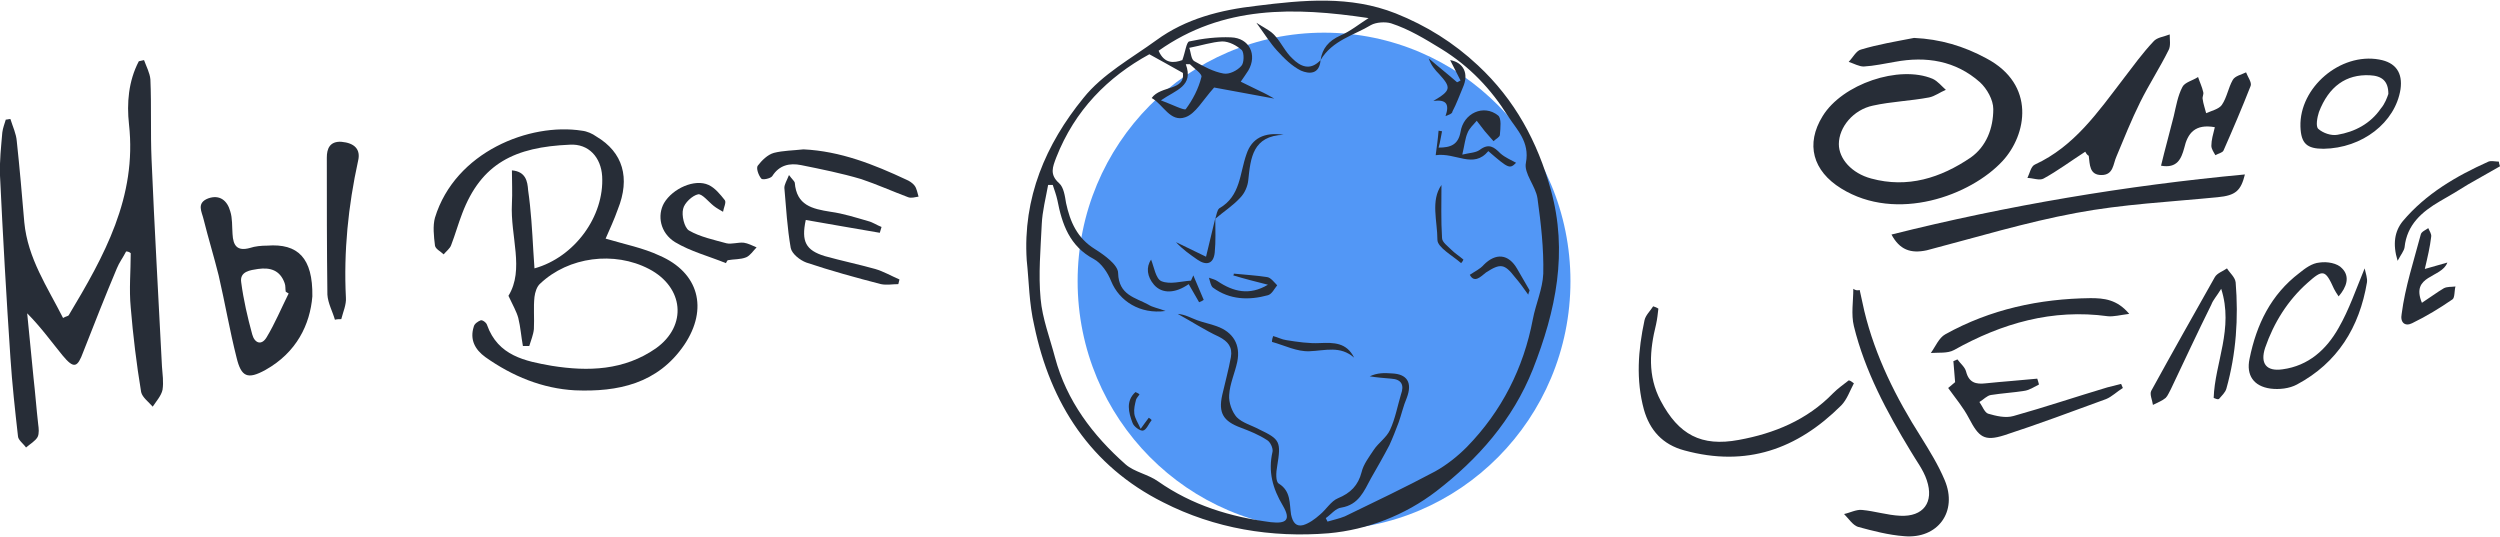
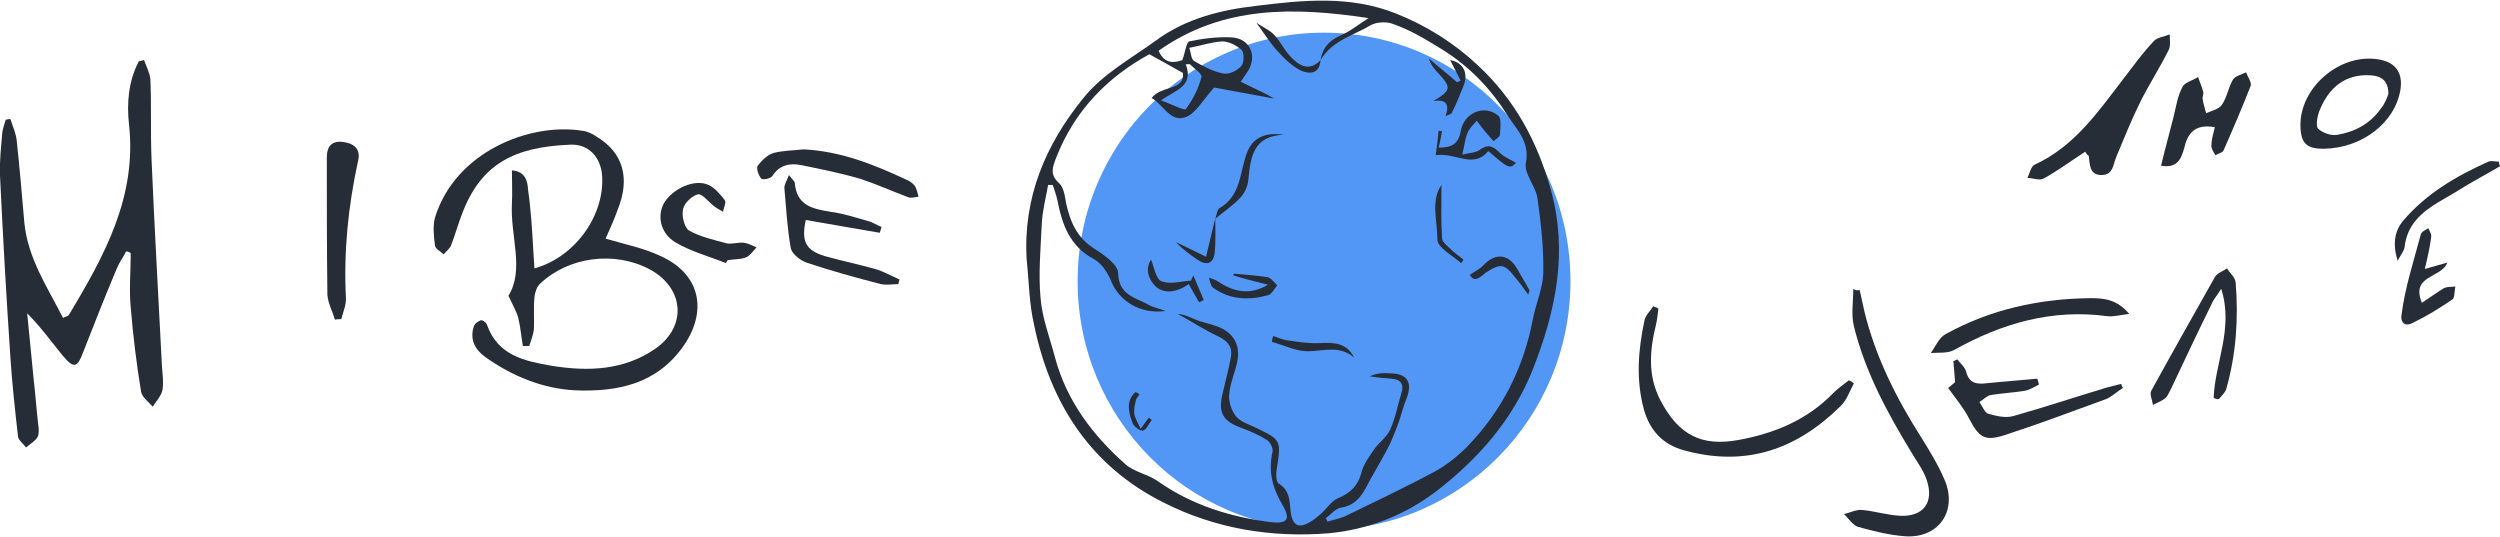
<svg xmlns="http://www.w3.org/2000/svg" width="763" height="164" viewBox="0 0 763 164" fill="none">
  <g clip-path="url(#clip0_21_1433)">
    <path d="M404.097 161.685C445.632 161.685 479.302 127.723 479.302 85.829C479.302 43.934 445.632 9.972 404.097 9.972C362.562 9.972 328.891 43.934 328.891 85.829C328.891 127.723 362.562 161.685 404.097 161.685Z" fill="#5297F6" />
    <path d="M313.356 79.418C312.12 60.365 319.182 43.983 330.657 29.915C336.483 22.614 345.31 17.807 352.901 12.287C361.904 5.698 372.496 3.027 383.442 1.781C397.742 -1.03563e-05 412.041 -1.425 425.988 4.096C435.344 7.835 443.642 12.999 451.056 19.944C462.355 30.45 469.24 43.27 473.3 57.872C478.596 76.925 474.889 94.732 467.827 112.717C461.649 128.208 451.056 140.139 438.345 149.933C428.812 157.233 417.337 161.685 405.509 162.754C388.032 164.178 370.731 161.329 355.019 153.316C332.952 142.276 320.594 123.223 315.651 99.362C314.062 92.595 314.062 86.007 313.356 79.418ZM403.038 18.341C403.567 14.78 405.509 12.465 409.04 10.862C412.041 9.616 414.866 7.301 417.69 5.52C395.093 2.137 373.203 1.603 353.607 15.492C355.372 19.587 358.373 19.231 360.845 18.341C361.728 16.026 362.081 12.821 362.963 12.643C367.024 11.752 371.437 11.218 375.674 11.396C381.323 11.574 383.795 16.738 380.97 21.546C380.264 22.614 379.558 23.683 378.675 24.929C380.794 25.998 382.736 26.888 384.501 27.779C386.09 28.491 387.679 29.381 388.915 30.093C382.03 28.847 375.321 27.6 370.555 26.71C367.024 30.628 364.905 34.723 361.728 35.791C357.138 37.394 355.019 31.874 351.488 29.915C354.313 25.998 361.728 27.779 361.021 22.258C356.961 19.944 353.96 18.341 350.782 16.56C338.071 23.505 328.009 33.655 322.36 48.078C321.3 50.927 320.241 53.242 323.242 55.913C324.655 57.16 325.008 59.831 325.361 61.967C326.596 67.666 328.715 72.651 334.188 76.035C337.012 77.815 341.249 80.843 341.249 83.335C341.426 90.102 346.545 90.814 350.429 92.951C351.841 93.841 353.43 94.019 355.725 94.91C347.958 95.978 341.602 91.883 339.131 85.828C338.071 83.157 336.13 80.308 333.835 79.062C326.42 75.144 324.125 68.378 322.713 61.077C322.36 59.474 321.83 58.05 321.3 56.447C320.771 56.447 320.241 56.447 319.888 56.447C319.182 60.365 318.123 64.46 317.946 68.378C317.593 76.035 316.887 83.692 317.593 91.171C318.123 97.225 320.418 103.101 322.006 109.155C325.537 122.332 333.481 132.838 343.544 141.742C346.192 144.056 350.429 144.769 353.43 146.906C363.846 154.206 375.498 157.768 387.855 159.37C392.622 159.904 394.034 158.658 391.563 154.384C388.385 149.042 386.973 143.878 388.385 137.824C388.562 136.756 387.679 134.797 386.62 134.263C384.148 132.66 381.5 131.592 378.675 130.523C373.379 128.565 371.79 126.072 373.026 120.552C373.909 116.634 374.968 112.895 375.674 108.977C376.204 105.95 374.791 104.169 371.967 102.745C367.73 100.786 363.67 98.115 359.433 95.8C361.728 95.978 363.493 97.047 365.435 97.759C367.377 98.471 369.319 98.827 371.261 99.54C376.38 101.32 378.675 105.238 377.616 110.402C376.91 113.785 375.321 117.168 375.145 120.552C374.968 122.866 376.027 125.716 377.44 127.318C379.205 129.099 382.03 129.811 384.325 131.058C390.68 134.085 391.033 134.797 389.797 142.276C389.444 144.056 389.268 147.084 390.327 147.618C394.034 149.933 393.505 153.672 394.034 157.055C394.564 159.548 395.623 160.795 397.742 160.261C399.507 159.726 401.272 158.48 402.861 157.055C404.803 155.453 406.215 152.96 408.334 152.069C412.218 150.467 414.513 148.152 415.572 144.056C416.102 141.742 417.867 139.427 419.279 137.29C420.692 135.153 423.163 133.55 424.222 131.236C425.811 127.852 426.517 123.935 427.577 120.373C428.636 117.524 427.753 115.744 424.575 115.566C422.457 115.388 420.162 115.21 418.043 114.853C420.338 113.785 422.457 113.785 424.752 113.963C429.518 114.141 431.107 116.812 429.342 121.442C428.283 123.935 427.753 126.428 426.87 128.921C425.988 131.236 425.105 133.55 424.046 135.865C422.28 139.249 420.338 142.632 418.397 146.015C416.278 149.933 414.689 154.028 409.393 154.919C407.628 155.097 406.215 157.055 404.627 158.124C404.803 158.48 404.98 158.836 405.156 159.192C406.922 158.658 408.687 158.302 410.452 157.59C419.632 153.138 428.989 148.686 437.992 143.878C441.523 141.92 444.877 139.249 447.702 136.4C458.294 125.537 465.003 112.36 467.827 97.403C468.71 92.773 470.828 88.143 471.005 83.514C471.182 75.857 470.299 68.2 469.24 60.543C468.71 56.803 465.003 52.886 465.709 49.681C466.945 43.27 462.884 39.531 460.236 35.435C455.117 27.244 448.585 20.3 439.934 14.958C434.991 11.931 430.048 8.903 424.575 7.123C422.81 6.588 419.985 6.767 418.397 7.657C413.453 10.684 406.568 12.287 403.038 18.341ZM362.963 14.601C363.493 16.026 363.493 18.163 364.552 18.697C367.377 20.3 370.378 21.902 373.379 22.436C375.145 22.793 377.616 21.546 378.852 20.122C379.735 19.231 379.735 16.204 379.028 15.314C377.44 13.889 375.145 12.643 373.026 12.643C369.848 12.821 366.671 13.889 362.963 14.601ZM354.313 30.628C357.667 31.874 361.551 33.833 361.904 33.299C364.023 30.45 365.788 27.066 366.671 23.505C367.024 22.614 364.376 20.834 363.14 19.587C362.787 19.587 362.257 19.587 361.904 19.587C364.376 26.354 358.903 27.422 354.313 30.628Z" fill="#272D37" />
    <path d="M38.486 76.747C37.603 78.528 36.367 80.13 35.661 81.911C32.13 90.28 28.776 98.827 25.422 107.375C23.656 112.182 22.597 112.717 19.066 108.443C15.712 104.347 12.534 99.896 8.297 95.622C9.004 102.211 9.533 108.799 10.239 115.388C10.769 120.017 11.122 124.825 11.652 129.455C11.828 130.701 12.005 132.304 11.475 133.372C10.769 134.619 9.18 135.509 7.944 136.578C7.062 135.331 5.473 134.263 5.473 133.016C4.59 125.181 3.707 117.168 3.178 109.155C1.942 90.814 0.883 72.117 0 53.598C-0.176 49.147 0.353 44.695 0.706 40.421C0.883 38.997 1.412 37.75 1.766 36.504C2.295 36.504 2.648 36.326 3.178 36.326C3.884 38.641 4.943 40.777 5.12 43.092C6.002 51.283 6.709 59.474 7.415 67.844C8.474 78.884 14.476 87.609 19.243 97.047C20.125 96.513 20.832 96.513 21.008 96.156C31.777 78.172 41.84 60.187 39.368 37.928C38.662 31.518 39.192 24.751 42.369 18.697C42.899 18.519 43.429 18.519 43.958 18.341C44.664 20.3 45.724 22.258 45.9 24.217C46.253 32.408 45.9 40.421 46.253 48.612C47.136 69.624 48.372 90.814 49.431 111.826C49.608 114.141 49.961 116.634 49.608 118.949C49.254 120.73 47.666 122.51 46.606 124.113C45.371 122.688 43.429 121.264 43.076 119.661C41.663 111.114 40.604 102.389 39.898 93.841C39.368 88.321 39.898 82.801 39.898 77.281C39.545 76.925 39.015 76.747 38.486 76.747Z" fill="#272D37" />
    <path d="M184.836 72.83C190.838 74.61 196.311 75.679 201.254 77.993C213.259 83.157 216.26 94.198 208.845 105.238C200.724 117.168 188.543 119.661 175.479 119.127C165.593 118.593 156.413 114.853 148.116 108.977C144.938 106.662 143.349 103.635 144.585 99.718C144.762 98.827 145.821 98.115 146.704 97.759C147.233 97.581 148.469 98.471 148.646 99.184C152 108.621 160.297 110.224 168.418 111.648C179.54 113.429 190.485 113.073 200.195 106.306C209.904 99.362 208.669 87.609 198.076 82.089C187.484 76.569 173.537 78.35 164.887 86.541C163.828 87.431 163.298 89.212 163.122 90.636C162.769 93.841 163.122 97.047 162.945 100.43C162.769 102.211 162.062 103.813 161.533 105.594C160.827 105.594 160.297 105.594 159.591 105.594C159.061 102.745 158.885 99.896 158.179 97.047C157.649 95.088 156.59 93.307 155.177 90.28C160.121 82.267 155.707 72.117 156.237 62.146C156.413 58.762 156.237 55.557 156.237 51.996C160.474 52.352 161.003 55.379 161.18 58.05C162.062 64.104 162.416 70.337 162.769 76.569C162.945 78.35 162.945 80.13 163.122 81.911C175.303 78.528 184.483 66.063 183.777 53.776C183.424 48.078 179.716 43.805 173.891 44.161C157.119 44.873 146.88 49.859 141.054 65.173C139.819 68.378 138.936 71.583 137.7 74.788C137.347 75.857 136.111 76.747 135.405 77.637C134.522 76.747 132.934 76.035 132.757 74.966C132.404 72.117 132.051 68.912 132.757 66.419C138.936 46.298 161.709 37.394 177.598 39.887C179.187 40.065 180.776 40.778 182.011 41.668C190.132 46.476 192.427 54.311 188.543 63.926C187.484 66.953 186.072 69.981 184.836 72.83Z" fill="#272D37" />
-     <path d="M584.166 11.574C592.111 11.931 599.349 14.067 606.234 17.807C621.416 25.82 618.591 41.133 611.177 49.147C601.467 59.653 578.87 68.022 561.922 57.516C553.272 52.174 550.977 43.983 556.273 35.435C562.276 25.642 579.576 19.765 589.816 24.039C591.404 24.751 592.64 26.354 593.876 27.422C592.111 28.135 590.522 29.381 588.756 29.737C583.107 30.806 577.281 30.984 571.632 32.23C565.63 33.477 561.216 38.819 561.216 43.983C561.216 48.434 565.1 52.886 571.102 54.489C582.224 57.516 592.287 54.31 601.467 48.078C606.234 44.695 608.352 39.175 608.352 33.299C608.352 30.45 606.41 27.066 604.292 25.108C596.877 18.519 587.874 17.094 578.341 18.875C575.163 19.409 571.985 20.122 568.807 20.3C567.395 20.3 565.806 19.409 564.217 18.875C565.453 17.629 566.512 15.492 567.925 15.136C573.221 13.533 578.694 12.643 584.166 11.574Z" fill="#272D37" />
-     <path d="M95.331 90.458C94.625 99.005 90.564 107.553 81.031 112.895C75.558 115.922 73.617 115.031 72.204 109.155C70.086 100.786 68.674 92.417 66.732 84.048C65.319 78.35 63.554 72.651 62.142 66.953C61.612 64.638 59.847 61.967 63.554 60.543C67.085 59.296 69.38 61.255 70.262 64.46C70.969 66.597 70.792 69.09 70.969 71.405C71.145 74.966 72.381 76.747 76.265 75.679C77.853 75.144 79.796 74.966 81.561 74.966C90.917 74.254 95.507 78.706 95.331 90.458ZM88.093 89.568C87.74 89.39 87.563 89.212 87.21 89.034C87.034 88.143 87.21 87.253 86.857 86.363C85.445 82.445 82.444 81.555 78.736 82.089C76.441 82.445 73.087 82.801 73.617 86.185C74.323 91.527 75.558 96.869 76.971 102.033C77.677 104.704 79.795 105.594 81.384 102.923C83.856 98.827 85.798 94.198 88.093 89.568Z" fill="#272D37" />
-     <path d="M577.281 71.583C612.766 62.68 648.956 56.626 685.146 53.242C683.911 58.228 682.322 59.653 676.849 60.187C662.373 61.611 647.72 62.324 633.597 64.995C618.238 67.844 603.056 72.474 588.05 76.391C583.107 77.459 579.753 76.213 577.281 71.583Z" fill="#272D37" />
    <path d="M567.572 88.499C568.101 90.636 568.454 92.773 568.984 94.91C572.338 108.799 578.694 121.442 586.285 133.372C588.933 137.646 591.581 141.92 593.523 146.549C597.583 156.165 591.404 164.534 581.165 163.644C576.399 163.288 571.632 162.041 567.042 160.795C565.453 160.261 564.217 158.302 562.805 156.877C564.571 156.521 566.512 155.453 568.278 155.631C572.162 155.987 576.046 157.233 579.929 157.411C586.991 157.768 590.345 153.316 588.05 146.549C586.991 143.344 584.873 140.673 583.107 137.646C575.869 125.716 569.161 113.251 565.806 99.54C564.924 95.978 565.63 91.883 565.63 88.143C566.336 88.677 567.042 88.677 567.572 88.499Z" fill="#272D37" />
    <path d="M636.422 46.297C632.008 49.147 627.948 52.174 623.711 54.489C622.475 55.201 620.357 54.31 618.768 54.31C619.474 52.886 619.827 50.749 621.063 50.215C633.067 44.695 640.306 34.189 648.073 24.039C651.074 20.122 653.899 16.204 657.253 12.643C658.313 11.396 660.431 11.218 662.196 10.506C662.196 12.109 662.549 14.067 661.843 15.314C659.195 20.656 655.841 25.82 653.193 31.162C650.545 36.504 648.25 42.202 645.955 47.722C644.896 50.037 645.072 53.42 641.365 53.42C637.657 53.42 637.834 50.215 637.481 47.544C637.128 47.366 636.775 47.01 636.422 46.297Z" fill="#272D37" />
    <path d="M565.806 116.99C564.57 119.305 563.688 121.976 561.922 123.757C548.505 137.112 532.97 142.632 514.08 137.468C507.372 135.687 503.488 131.236 501.723 125.003C499.251 115.922 499.957 106.84 501.899 97.759C502.252 96.156 503.665 94.91 504.547 93.485C505.077 93.663 505.607 93.841 506.136 94.198C505.96 95.8 505.783 97.403 505.43 99.005C503.488 106.84 502.782 114.675 506.842 122.332C512.315 132.66 519.2 136.4 530.675 134.263C541.444 132.304 551.507 128.208 559.451 120.017C560.863 118.593 562.629 117.346 564.217 116.1C564.747 116.1 565.277 116.634 565.806 116.99Z" fill="#272D37" />
-     <path d="M713.746 90.458C713.04 89.39 712.687 88.856 712.333 88.143C709.685 82.267 708.979 82.089 704.213 86.363C698.21 91.705 693.973 98.471 691.325 106.128C689.736 110.936 691.678 113.429 696.622 112.717C704.566 111.648 710.038 106.662 713.746 100.074C716.923 94.554 719.042 88.322 721.69 81.911C722.043 83.514 722.573 84.938 722.396 86.185C720.101 99.896 713.393 110.758 701.035 117.346C698.74 118.593 695.562 118.949 692.914 118.593C687.795 117.881 685.5 114.497 686.559 109.511C688.677 99.005 693.091 89.924 701.741 83.336C703.507 81.911 705.625 80.308 707.92 80.13C710.215 79.774 713.393 80.308 714.805 81.911C717.277 84.404 716.217 87.609 713.746 90.458Z" fill="#272D37" />
    <path d="M102.216 97.581C101.51 95.088 100.097 92.595 99.921 89.924C99.744 76.035 99.744 61.968 99.744 48.078C99.744 45.407 100.627 43.092 104.158 43.27C108.218 43.627 110.16 45.585 109.277 49.147C106.276 62.858 104.864 76.747 105.57 90.814C105.747 92.951 104.687 95.266 104.158 97.403C103.452 97.403 102.922 97.403 102.216 97.581Z" fill="#272D37" />
    <path d="M594.582 118.415C594.759 118.237 595.818 117.346 596.701 116.634C596.524 114.319 596.348 112.182 596.171 110.224C596.524 110.046 597.054 109.868 597.407 109.689C598.289 110.936 599.702 112.004 600.055 113.429C600.937 116.812 603.056 117.346 606.057 116.99C611.177 116.456 616.473 116.1 621.769 115.566C621.946 116.1 622.122 116.634 622.299 117.346C620.886 118.059 619.298 119.127 617.709 119.305C614.354 119.839 611 120.017 607.646 120.552C606.41 120.73 605.351 121.976 604.115 122.688C604.998 123.935 605.704 125.894 606.763 126.25C609.235 126.962 612.059 127.674 614.531 126.962C624.064 124.291 633.597 121.086 643.13 118.237C644.543 117.881 645.955 117.524 647.367 117.168C647.544 117.524 647.72 118.059 647.897 118.415C646.131 119.483 644.543 121.086 642.777 121.798C632.538 125.537 622.122 129.455 611.706 132.838C605.528 134.797 603.939 133.372 600.937 127.674C599.172 124.291 596.877 121.62 594.582 118.415Z" fill="#272D37" />
    <path d="M675.966 38.819C669.964 37.75 667.669 40.599 666.61 45.229C665.727 48.434 664.491 51.461 659.548 50.571C660.784 45.407 662.196 40.421 663.432 35.435C664.138 32.408 664.668 29.203 666.08 26.532C666.786 25.108 669.258 24.573 670.847 23.505C671.376 25.108 672.083 26.532 672.436 28.135C672.612 28.847 672.083 29.559 672.259 30.271C672.436 31.696 672.965 33.12 673.318 34.545C674.907 33.833 677.202 33.299 678.085 32.052C679.674 29.737 680.027 26.888 681.439 24.395C682.145 23.149 684.087 22.793 685.499 22.08C686.029 23.505 687.265 25.108 686.912 26.176C684.264 32.942 681.439 39.531 678.614 45.941C678.261 46.654 677.026 46.832 676.143 47.366C675.613 46.475 674.907 45.407 674.907 44.517C674.907 42.736 675.437 40.956 675.966 38.819Z" fill="#272D37" />
    <path d="M709.156 45.407C704.036 45.407 702.271 43.805 702.094 38.641C701.741 26.71 714.275 16.026 726.103 18.163C731.223 19.053 733.342 22.258 732.635 27.244C731.047 37.394 720.984 45.229 709.156 45.407ZM728.928 28.669C728.928 24.751 726.986 23.149 723.279 22.971C716.041 22.615 710.745 26.354 707.743 34.189C707.214 35.791 706.684 38.641 707.567 39.353C708.979 40.599 711.451 41.49 713.393 41.134C718.689 40.243 723.455 37.75 726.633 33.12C727.869 31.696 728.575 29.737 728.928 28.669Z" fill="#272D37" />
    <path d="M675.613 121.442C675.966 110.758 681.792 100.252 677.908 88.143C676.496 90.458 675.437 91.527 674.907 92.951C670.67 101.498 666.61 110.224 662.549 118.771C662.02 119.661 661.667 120.73 660.961 121.442C659.901 122.332 658.489 122.867 657.077 123.579C656.9 122.154 656.018 120.374 656.547 119.305C662.903 107.731 669.434 96.156 675.966 84.582C676.673 83.335 678.438 82.801 679.674 81.911C680.556 83.335 682.145 84.582 682.322 86.185C683.204 97.047 682.498 107.909 679.497 118.593C679.144 119.839 678.085 120.73 677.202 121.798C676.673 121.976 676.143 121.62 675.613 121.442Z" fill="#272D37" />
    <path d="M240.799 53.42C241.858 54.845 242.388 55.201 242.564 55.735C243.094 62.68 247.86 63.748 253.509 64.638C257.393 65.173 261.277 66.419 264.984 67.487C266.397 67.844 267.633 68.734 269.045 69.268C268.868 69.802 268.692 70.515 268.515 71.049C260.924 69.802 253.333 68.378 245.918 67.131C244.506 73.72 245.918 76.391 251.744 78.171C256.864 79.596 261.983 80.665 267.103 82.089C269.574 82.801 272.046 84.226 274.518 85.294C274.341 85.828 274.341 86.185 274.165 86.719C272.399 86.719 270.634 87.075 268.868 86.719C261.277 84.76 253.509 82.623 246.095 80.13C244.153 79.418 241.681 77.459 241.328 75.679C240.269 69.624 239.916 63.392 239.386 57.338C239.386 56.269 240.093 55.201 240.799 53.42Z" fill="#272D37" />
    <path d="M649.839 95.8C647.014 96.156 645.072 96.691 643.307 96.513C626.359 94.198 611 98.649 596.347 106.84C594.406 107.909 591.581 107.553 589.286 107.731C590.698 105.772 591.757 103.101 593.699 102.033C607.469 94.376 622.475 91.171 638.011 90.992C642.071 90.992 646.131 91.349 649.839 95.8Z" fill="#272D37" />
    <path d="M245.212 45.585C256.511 46.119 266.75 50.215 276.636 54.845C277.519 55.201 278.578 55.913 279.108 56.625C279.814 57.516 279.99 58.94 280.343 60.009C279.284 60.187 278.048 60.543 277.166 60.187C272.399 58.406 267.633 56.269 262.866 54.667C256.864 52.886 250.685 51.639 244.506 50.393C240.975 49.681 237.798 50.393 235.679 53.776C235.149 54.489 232.678 55.023 232.325 54.489C231.442 53.42 230.736 51.283 231.266 50.571C232.501 48.968 234.267 47.188 236.209 46.654C239.033 45.941 242.034 45.941 245.212 45.585Z" fill="#272D37" />
    <path d="M221.556 80.308C216.26 78.171 210.787 76.747 206.021 73.898C201.431 71.049 200.548 65.707 202.666 61.967C205.314 57.516 212.023 54.489 216.26 56.447C218.202 57.338 219.791 59.296 221.203 61.077C221.733 61.789 220.85 63.392 220.673 64.638C219.791 64.104 218.731 63.57 217.849 62.858C216.26 61.611 214.318 59.118 213.082 59.296C211.317 59.653 208.845 61.967 208.492 63.748C207.963 65.707 208.845 69.446 210.258 70.337C213.612 72.295 217.849 73.186 221.733 74.254C223.321 74.61 225.263 73.898 227.029 74.076C228.264 74.254 229.677 74.966 230.913 75.501C229.853 76.569 228.971 77.993 227.735 78.528C225.969 79.24 224.028 79.062 222.086 79.418C221.909 79.596 221.733 79.952 221.556 80.308Z" fill="#272D37" />
    <path d="M739.167 92.417C741.639 90.814 743.757 89.212 745.876 87.965C746.935 87.431 748.171 87.609 749.407 87.431C749.053 88.677 749.23 90.814 748.524 91.349C744.64 94.019 740.58 96.512 736.166 98.649C734.048 99.718 732.459 98.471 732.988 95.8C734.048 87.609 736.696 79.596 738.814 71.583C738.991 70.693 740.403 70.159 741.109 69.624C741.462 70.515 742.168 71.405 741.992 72.295C741.639 75.322 740.933 78.35 740.05 82.089C742.522 81.377 744.463 80.843 746.935 80.13C745.17 84.938 735.637 83.87 739.167 92.417Z" fill="#272D37" />
    <path d="M763 50.749C759.822 52.53 756.468 54.489 753.29 56.269C750.466 58.05 747.465 59.831 744.64 61.433C739.167 64.638 734.577 68.556 733.871 75.501C733.695 76.569 732.812 77.637 731.753 79.596C730.164 74.432 730.87 70.515 733.341 67.487C740.403 59.118 749.583 53.776 759.469 49.325C760.352 48.968 761.588 49.325 762.647 49.325C762.647 49.681 762.823 50.215 763 50.749Z" fill="#272D37" />
    <path d="M446.29 47.188C448.408 46.654 450.35 46.654 451.586 45.763C454.41 43.627 455.999 44.873 457.941 46.832C459.354 48.078 461.119 48.791 462.708 49.681C460.766 51.64 460.413 51.462 454.234 46.12C449.644 51.64 444.348 46.476 438.169 47.366C438.522 44.695 438.875 42.202 439.052 39.887C439.405 39.887 439.758 40.065 440.111 40.065C439.758 41.668 439.581 43.27 439.052 45.051C442.759 45.051 445.054 44.161 445.76 40.243C446.643 34.545 452.822 31.696 457.235 35.257C458.294 36.148 457.941 38.997 457.765 41.134C457.765 41.846 456.529 42.38 455.823 43.092C454.94 42.024 454.057 41.134 453.175 40.065C452.292 38.997 451.586 37.928 450.703 36.86C449.644 38.106 448.408 39.175 447.879 40.599C447.172 42.202 446.996 44.161 446.29 47.188Z" fill="#272D37" />
    <path d="M441.17 35.435C442.406 31.874 441.523 30.271 437.463 30.806C442.935 27.601 442.935 26.71 439.228 22.615C437.992 21.368 436.757 19.944 436.05 17.807C438.875 20.3 441.876 22.615 444.701 25.108C445.054 24.93 445.407 24.751 445.76 24.573C444.701 22.436 443.465 20.122 442.582 18.341C446.643 19.053 448.408 22.436 446.466 26.71C445.407 29.203 444.524 31.696 443.289 34.011C443.289 34.723 442.053 35.079 441.17 35.435Z" fill="#272D37" />
    <path d="M376.557 83.513C380.088 83.87 383.442 84.048 386.796 84.582C387.855 84.76 388.915 86.185 389.797 87.075C388.915 88.143 388.208 89.746 386.973 90.102C381.147 91.705 375.321 91.527 370.201 87.787C369.495 87.253 369.319 85.828 368.966 84.76C369.848 85.116 370.908 85.294 371.614 85.828C376.38 89.034 381.323 90.28 386.973 86.897C383.442 86.007 379.911 85.116 376.38 84.048C376.557 83.87 376.557 83.692 376.557 83.513Z" fill="#272D37" />
    <path d="M370.908 66.775C371.261 65.707 371.437 64.104 372.143 63.57C378.675 59.831 378.322 52.886 380.441 47.01C382.03 42.202 385.913 40.243 391.739 41.134C382.383 41.49 381.677 48.078 380.97 55.023C380.794 56.803 379.911 58.94 378.499 60.365C376.204 62.858 373.379 64.638 370.908 66.775Z" fill="#272D37" />
    <path d="M448.585 83.87C450.174 82.801 451.762 82.089 452.822 80.843C456.529 77.103 460.413 77.459 463.061 82.089C464.297 84.226 465.532 86.363 466.768 88.499C466.945 88.677 466.592 89.034 466.415 89.924C465.003 87.965 463.767 86.185 462.355 84.582C459.177 80.486 457.941 80.308 453.528 83.157C451.939 84.404 449.997 86.541 448.585 83.87Z" fill="#272D37" />
    <path d="M445.937 80.308C443.289 77.993 438.699 75.501 438.699 73.186C438.699 67.488 436.58 61.255 439.934 56.447C439.934 61.611 439.758 67.131 440.111 72.651C440.111 73.898 441.876 75.144 442.935 76.213C443.995 77.281 445.407 78.172 446.643 79.24C446.466 79.596 446.29 79.952 445.937 80.308Z" fill="#272D37" />
    <path d="M365.965 92.239C364.905 90.458 363.846 88.499 362.787 86.719C358.726 89.568 354.666 89.746 352.195 86.897C350.076 84.404 349.723 81.555 351.312 79.24C352.195 81.377 352.724 85.116 354.49 85.829C357.138 86.897 360.492 85.829 363.493 85.65C363.67 85.116 364.023 84.582 364.199 84.048C365.258 86.541 366.318 89.034 367.377 91.527C366.847 91.883 366.494 92.061 365.965 92.239Z" fill="#272D37" />
    <path d="M403.038 18.341C402.685 22.793 399.507 22.614 397.035 21.546C394.211 20.122 391.916 17.807 389.797 15.492C387.679 13.177 385.913 10.328 383.442 6.945C385.56 8.369 387.679 9.259 389.091 10.862C391.033 12.999 392.269 15.848 394.387 17.807C396.859 20.3 399.86 21.724 403.038 18.341Z" fill="#272D37" />
    <path d="M388.562 102.567C389.974 102.923 391.21 103.635 392.622 103.813C395.976 104.347 399.507 104.882 402.861 104.704C407.098 104.526 410.982 104.526 413.277 109.155C409.04 105.416 404.45 107.018 399.683 107.197C395.8 107.375 392.092 105.416 388.208 104.347C388.208 103.635 388.385 103.101 388.562 102.567Z" fill="#272D37" />
    <path d="M370.908 66.597C370.908 70.159 371.084 73.542 370.731 77.103C370.378 80.486 368.26 81.199 365.435 79.24C363.14 77.637 360.845 76.035 358.903 73.898C361.904 75.323 364.729 76.747 368.083 78.35C368.966 74.432 370.025 70.515 370.908 66.597Z" fill="#272D37" />
    <path d="M351.488 128.208C350.606 129.277 349.9 131.236 348.84 131.414C347.958 131.592 346.016 130.167 345.663 129.099C344.427 125.894 343.544 122.332 346.545 119.661C346.898 119.839 347.428 120.017 347.781 120.374C347.428 120.908 346.898 121.442 346.722 121.976C346.369 123.401 346.016 124.825 346.192 126.25C346.369 127.674 347.252 128.921 348.134 130.88C349.193 129.455 349.9 128.387 350.606 127.496C350.959 127.674 351.135 127.852 351.488 128.208Z" fill="#272D37" />
  </g>
  <defs>
    <clipPath id="clip0_21_1433">
      <rect width="763" height="164" fill="white" />
    </clipPath>
  </defs>
</svg>